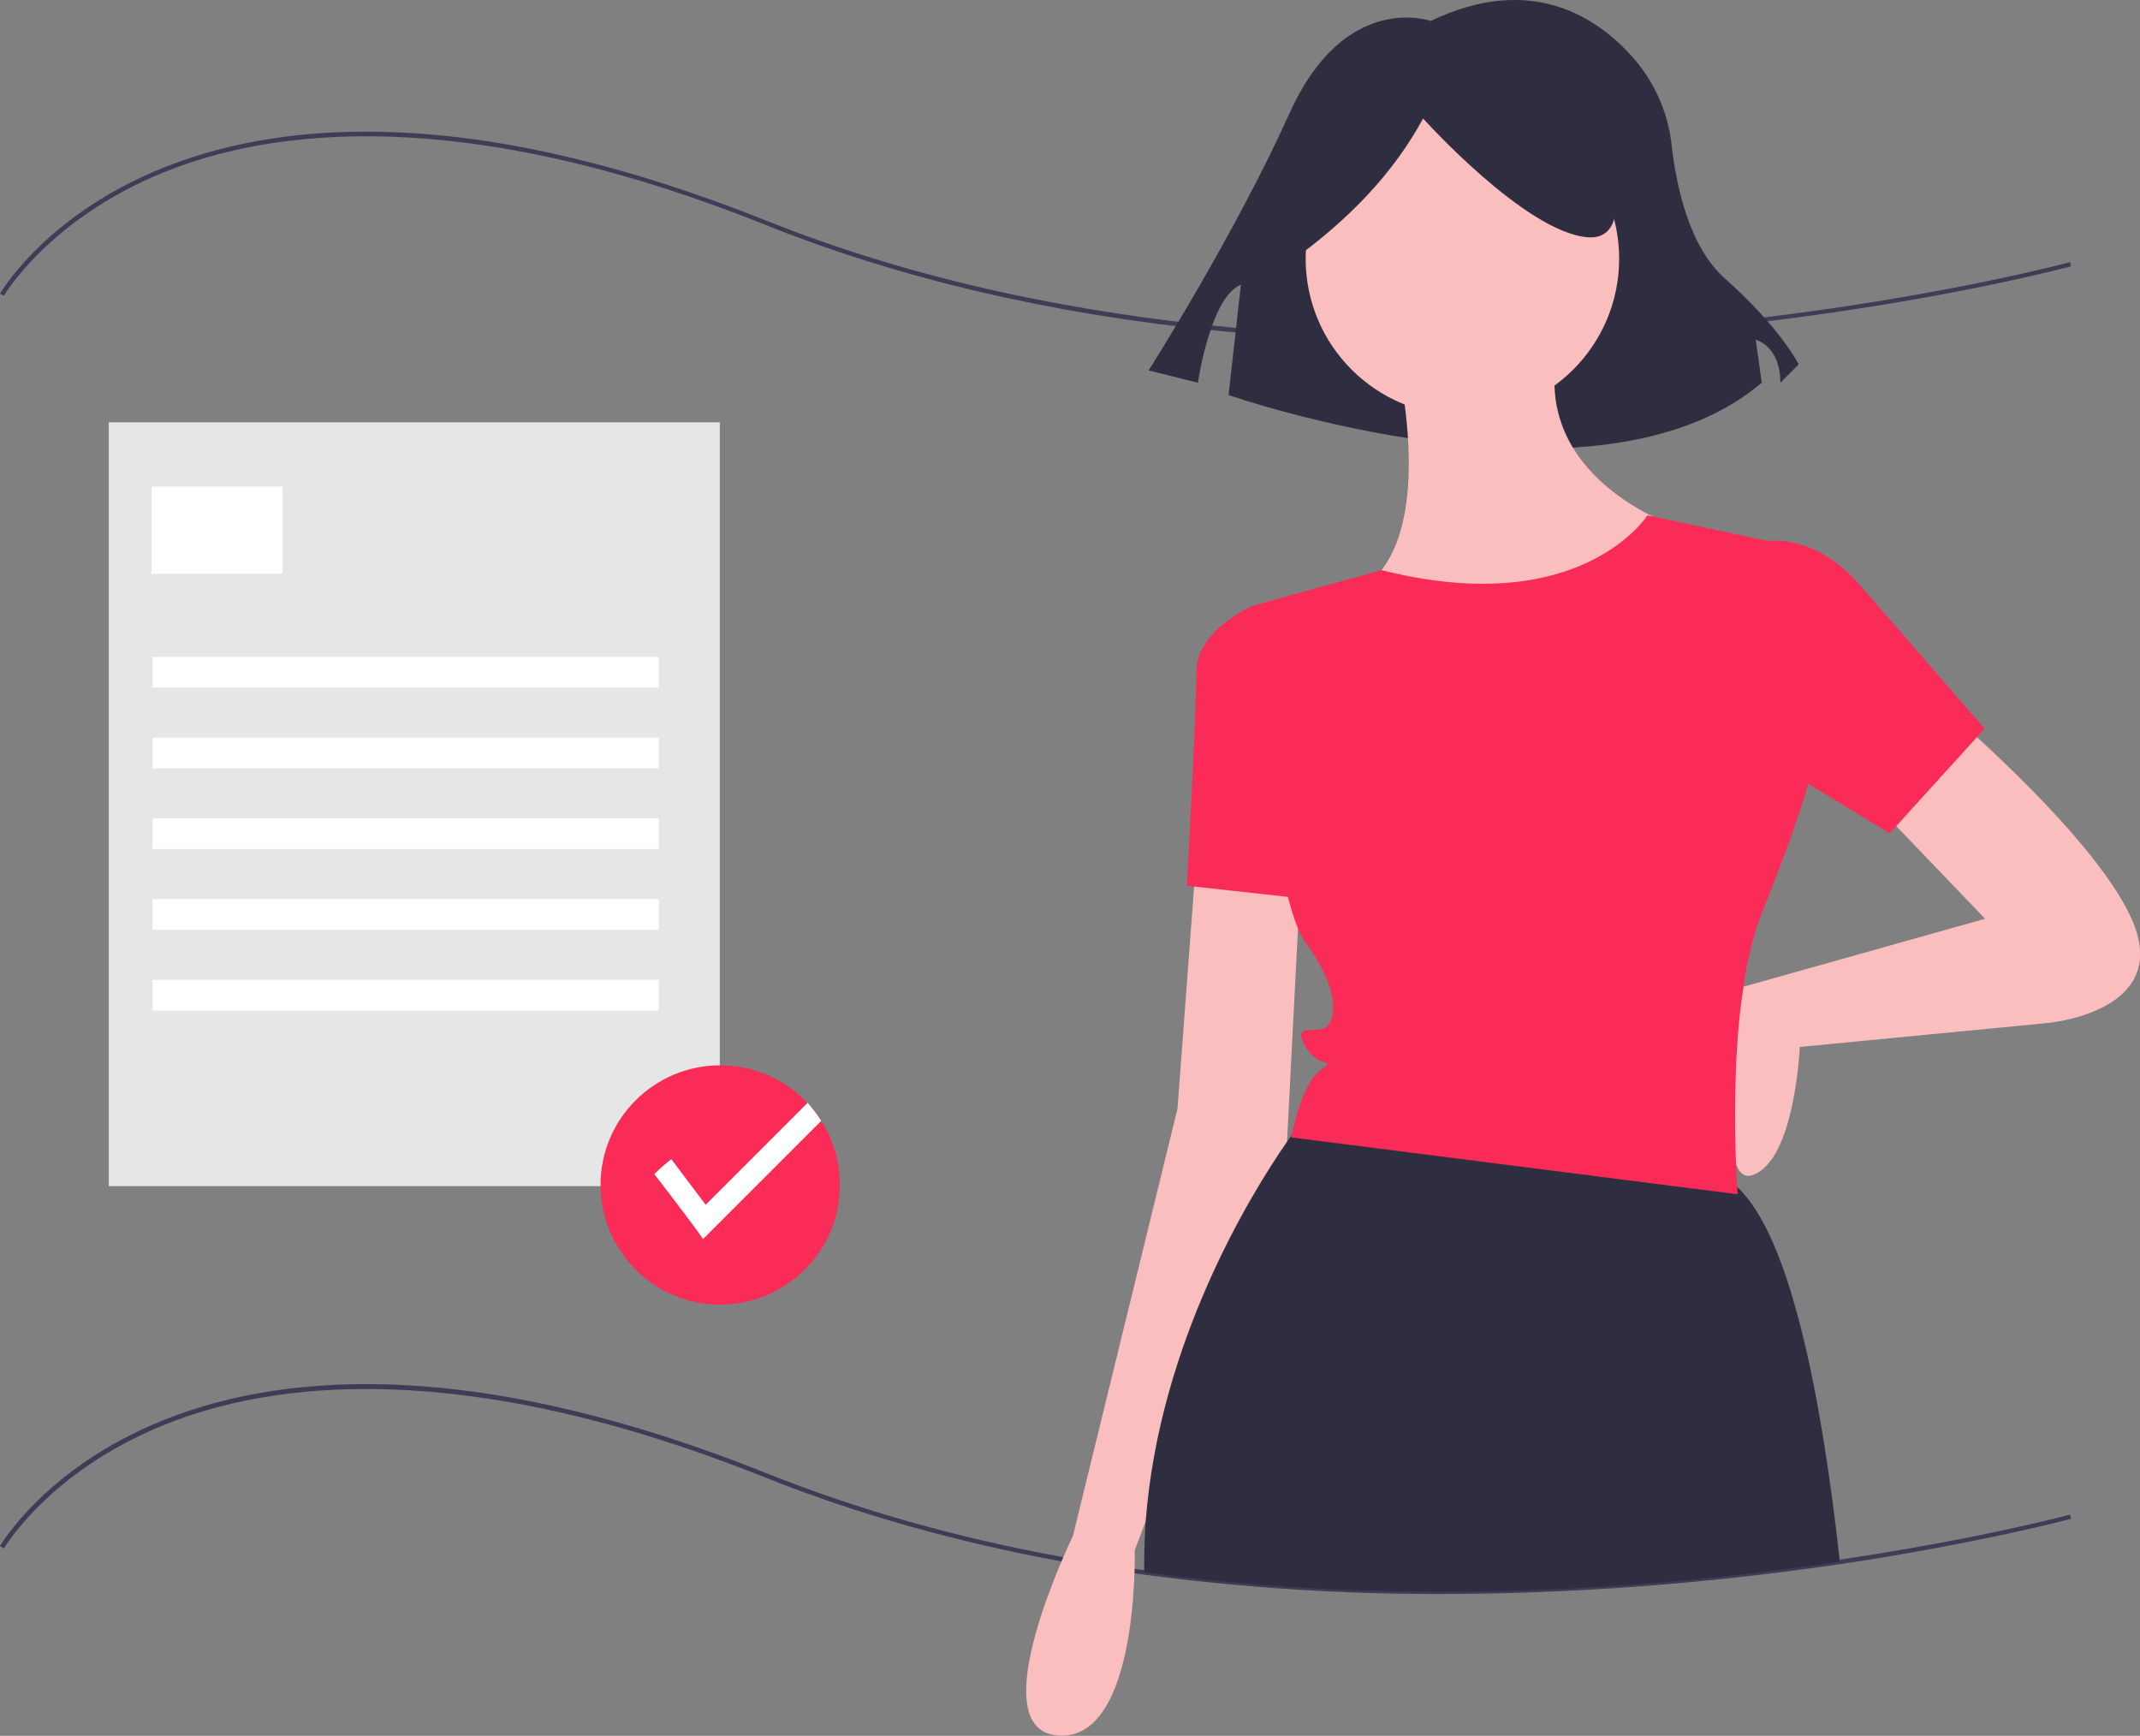
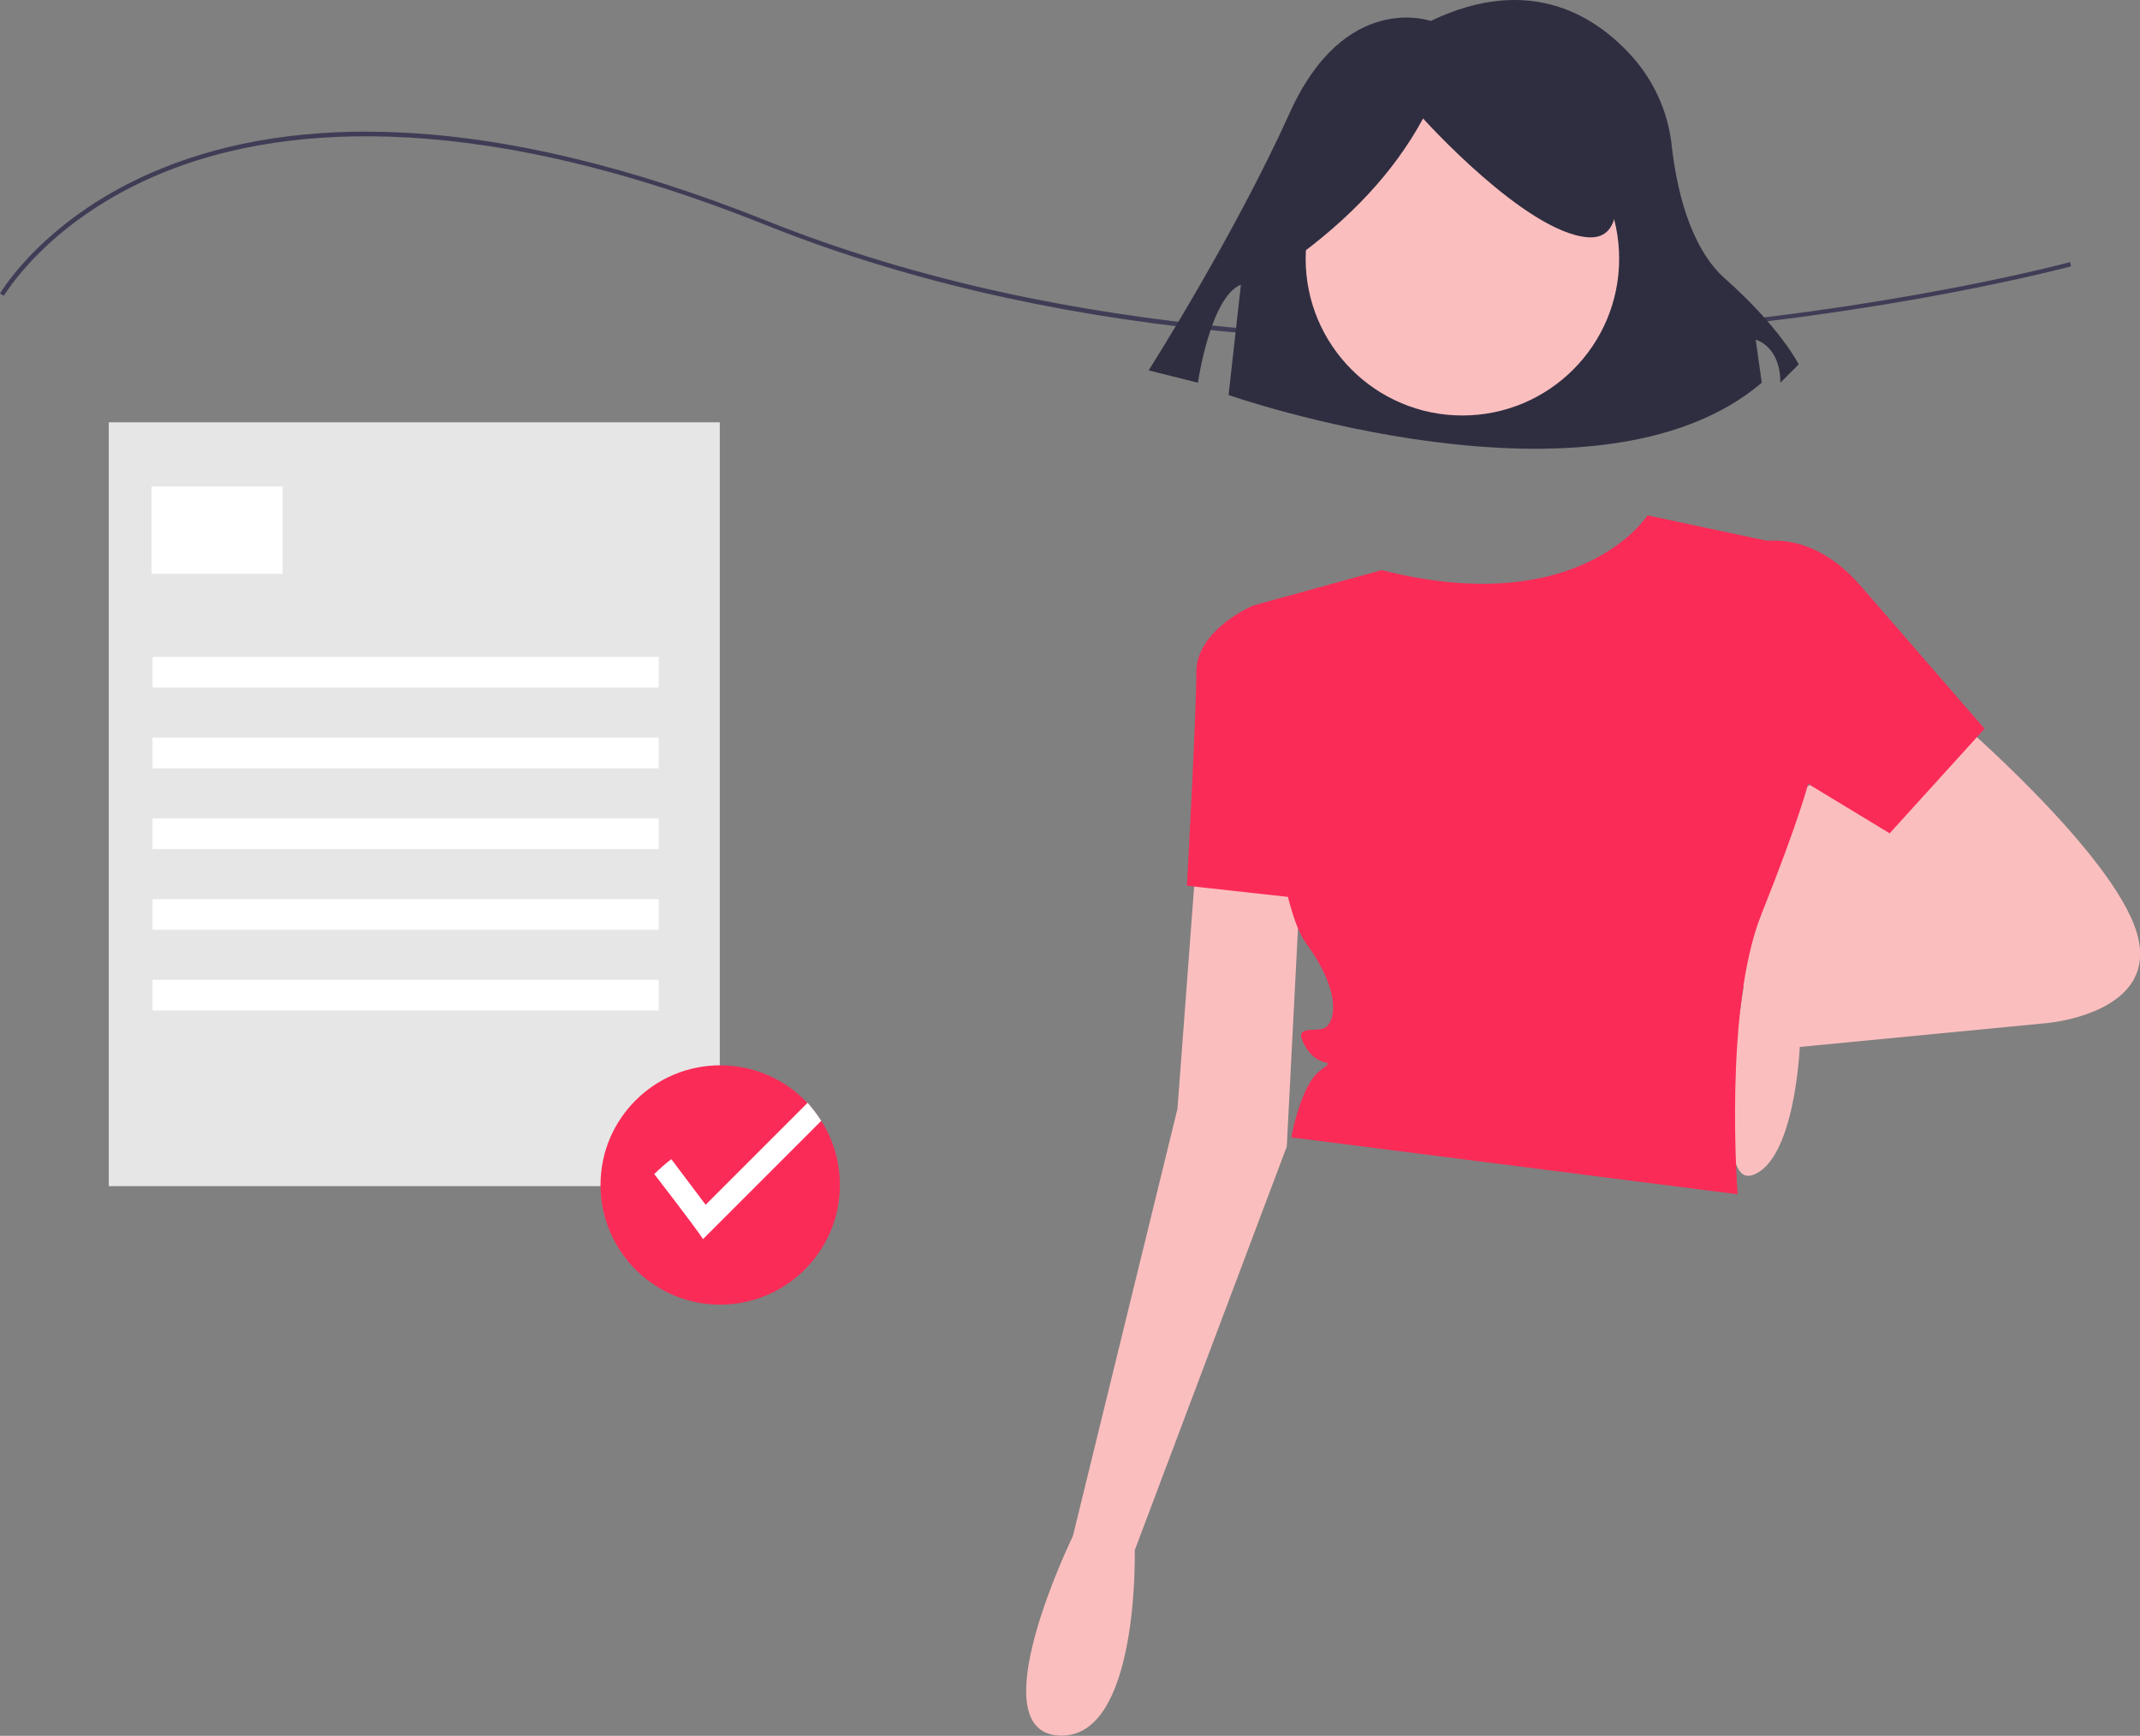
<svg xmlns="http://www.w3.org/2000/svg" id="f9d61bf9-0ef1-4a80-973b-f2b4c4b57253" x="0px" y="0px" viewBox="0 0 816.4 662.2" style="enable-background:new 0 0 816.4 662.2;" xml:space="preserve">
  <rect x="0" y="0" width="816.4" height="662.2" fill="#808080" stroke="none" />
  <style type="text/css"> .st0{fill:#3F3D56;} .st1{fill:#2F2E41;} .st2{fill:#FBBEBE;} .st3{fill:#FB2B57;} .st4{fill:#E6E6E6;} .st5{fill:#FFFFFF;} </style>
  <title>certification</title>
-   <path class="st0" d="M550,608.1c-38,0.1-76-2.4-113.6-7.4c-1.2-0.2-2.5-0.3-3.7-0.5c-9.2-1.3-18.5-2.8-27.5-4.5 c-40.5-7.4-78.6-18.2-113.4-32.1c-115.8-46.3-188.6-36.5-229.2-20c-44,17.8-60.9,46.9-61.1,47.1L0,589.8 c0.2-0.3,17.3-29.8,61.8-47.8c26.1-10.6,56.4-15.2,90-13.7c42,1.8,89.3,13.2,140.6,33.7c34.7,13.9,72.7,24.7,113.1,32 c9,1.6,18.2,3.1,27.4,4.5c1.2,0.2,2.5,0.4,3.7,0.5c102.1,14,200.6,5.6,265.2-4c53.3-7.9,87.6-17.1,87.9-17.2l0.4,1.6 c-0.3,0.1-34.7,9.3-88.1,17.3C651.7,604.1,600.9,608,550,608.1z" />
  <path class="st0" d="M550.1,130.3c-29.3,0-57.9-1.4-85.5-4.1c-63.3-6.3-121.5-19.9-172.8-40.5C176,39.4,103.2,49.2,62.6,65.7 c-44,17.8-60.9,46.9-61.1,47.1L0,112c0.2-0.3,17.3-29.8,61.8-47.8c26.1-10.6,56.4-15.2,90-13.7c42,1.8,89.3,13.2,140.6,33.7 c116,46.4,245,48.2,332.8,41.6c95.2-7.2,163.8-25.6,164.5-25.8l0.4,1.6c-0.7,0.2-69.4,18.6-164.8,25.8 C599.8,129.3,574.7,130.3,550.1,130.3z" />
  <path class="st1" d="M545.8,8c0,0-32.7-11.7-53.8,35.1s-53.8,98.2-53.8,98.2L457,146c0,0,4.7-32.7,16.4-37.4l-4.7,42.1 c0,0,140.3,49.1,203.4-4.7l-2.3-16.4c0,0,9.4,2.3,9.4,16.4l7-7c0,0-7-14-28.1-32.7C644.2,94,639.5,70.6,637.8,56 c-1.2-12.2-6.1-23.7-14-33.1C609.9,6.7,584.4-10.5,545.8,8z" />
-   <path class="st2" d="M744.5,272.6c0,0,61.6,52.5,70.7,83.3s-34.4,34.4-34.4,34.4l-94.2,9.1c0,0-1.8,43.5-18.1,48.9 s-3.3-71.9-3.3-71.9l92.1-25.9l-41.7-43.5L744.5,272.6z" />
+   <path class="st2" d="M744.5,272.6c0,0,61.6,52.5,70.7,83.3s-34.4,34.4-34.4,34.4l-94.2,9.1c0,0-1.8,43.5-18.1,48.9 s-3.3-71.9-3.3-71.9l-41.7-43.5L744.5,272.6z" />
  <path class="st2" d="M456.4,327l-7.2,96l-39.9,163c0,0-36.2,74.3-5.4,76.1s29-70.7,29-70.7l58-154l5.4-105.1L456.4,327z" />
  <circle class="st2" cx="557.9" cy="98.7" r="59.8" />
-   <path class="st2" d="M530.7,127.7c0,0,21.7,77.9-12.7,97.8s87,34.4,119.6-25.4c0,0-58-19.9-41.7-72.5H530.7z" />
  <path class="st3" d="M489,234.6l-10.9-3.6c0,0-21.7,9.1-21.7,25.4s-3.6,81.5-3.6,81.5l48.9,5.4L489,234.6z" />
-   <path class="st1" d="M701.9,595.8c-66.9,9.9-164.3,17.9-265.4,4c0-1,0-2,0-2.9c0-5.7,0.2-11.2,0.6-16.8 c5.2-68,40.2-124.8,53.8-144.4c0.7-1,1.3-1.9,1.9-2.7c2.2-3.1,3.5-4.7,3.5-4.7s105.1-1.7,159.4,20c2.6,1.1,5,2.7,7.1,4.6 C683,471.7,694.9,532.4,701.9,595.8z" />
  <path class="st3" d="M662.9,209.2c0,0,23.6-12.7,47.1,14.5l47.1,54.3l-36.2,39.9l-68.8-41.7L662.9,209.2z" />
  <path class="st1" d="M493.3,99.1c21.2-15.3,38.3-33,49.6-53.9c0,0,38.8,43.2,62.6,45.3s2.2-51.8,2.2-51.8l-43.2-10.8l-41,4.3 l-32.4,21.6L493.3,99.1z" />
  <path class="st3" d="M628.5,196.6c0,0-25.4,40.1-101.4,20.9l-43.2,11.9l-5.7,1.6c0,0,5.4,108.7,19.9,128.6s10.9,30.8,7.2,32.6 c-3.6,1.8-12.7-1.8-7.2,7.2c5.4,9.1,12.7,3.6,5.4,9.1s-10.9,25.4-10.9,25.4l170.3,21.7c0,0-5.4-70.7,9.1-106.9s18.1-50.7,18.1-50.7 l-10.9-90.6L628.5,196.6z" />
  <rect x="41.5" y="161.1" class="st4" width="233.1" height="291.4" />
  <rect x="57.8" y="185.6" class="st5" width="50" height="33.3" />
  <rect x="58.2" y="250.6" class="st5" width="193.1" height="11.7" />
  <rect x="58.2" y="281.4" class="st5" width="193.1" height="11.7" />
  <rect x="58.2" y="312.2" class="st5" width="193.1" height="11.7" />
  <rect x="58.2" y="343" class="st5" width="193.1" height="11.7" />
  <rect x="58.2" y="373.8" class="st5" width="193.1" height="11.7" />
  <path class="st3" d="M320.4,452.1c0,25.2-20.5,45.6-45.7,45.6c-25.2,0-45.6-20.5-45.6-45.7c0-25.2,20.5-45.6,45.7-45.6 c15.6,0,30.2,8,38.5,21.2C318,434.9,320.4,443.4,320.4,452.1z" />
  <path class="st5" d="M313.3,427.6l-45.1,45.1c-2.8-4.4-18.6-24.8-18.6-24.8c2-2,4.2-3.9,6.5-5.7l13.1,17.4l38.9-38.9 C310,422.9,311.8,425.2,313.3,427.6z" />
</svg>